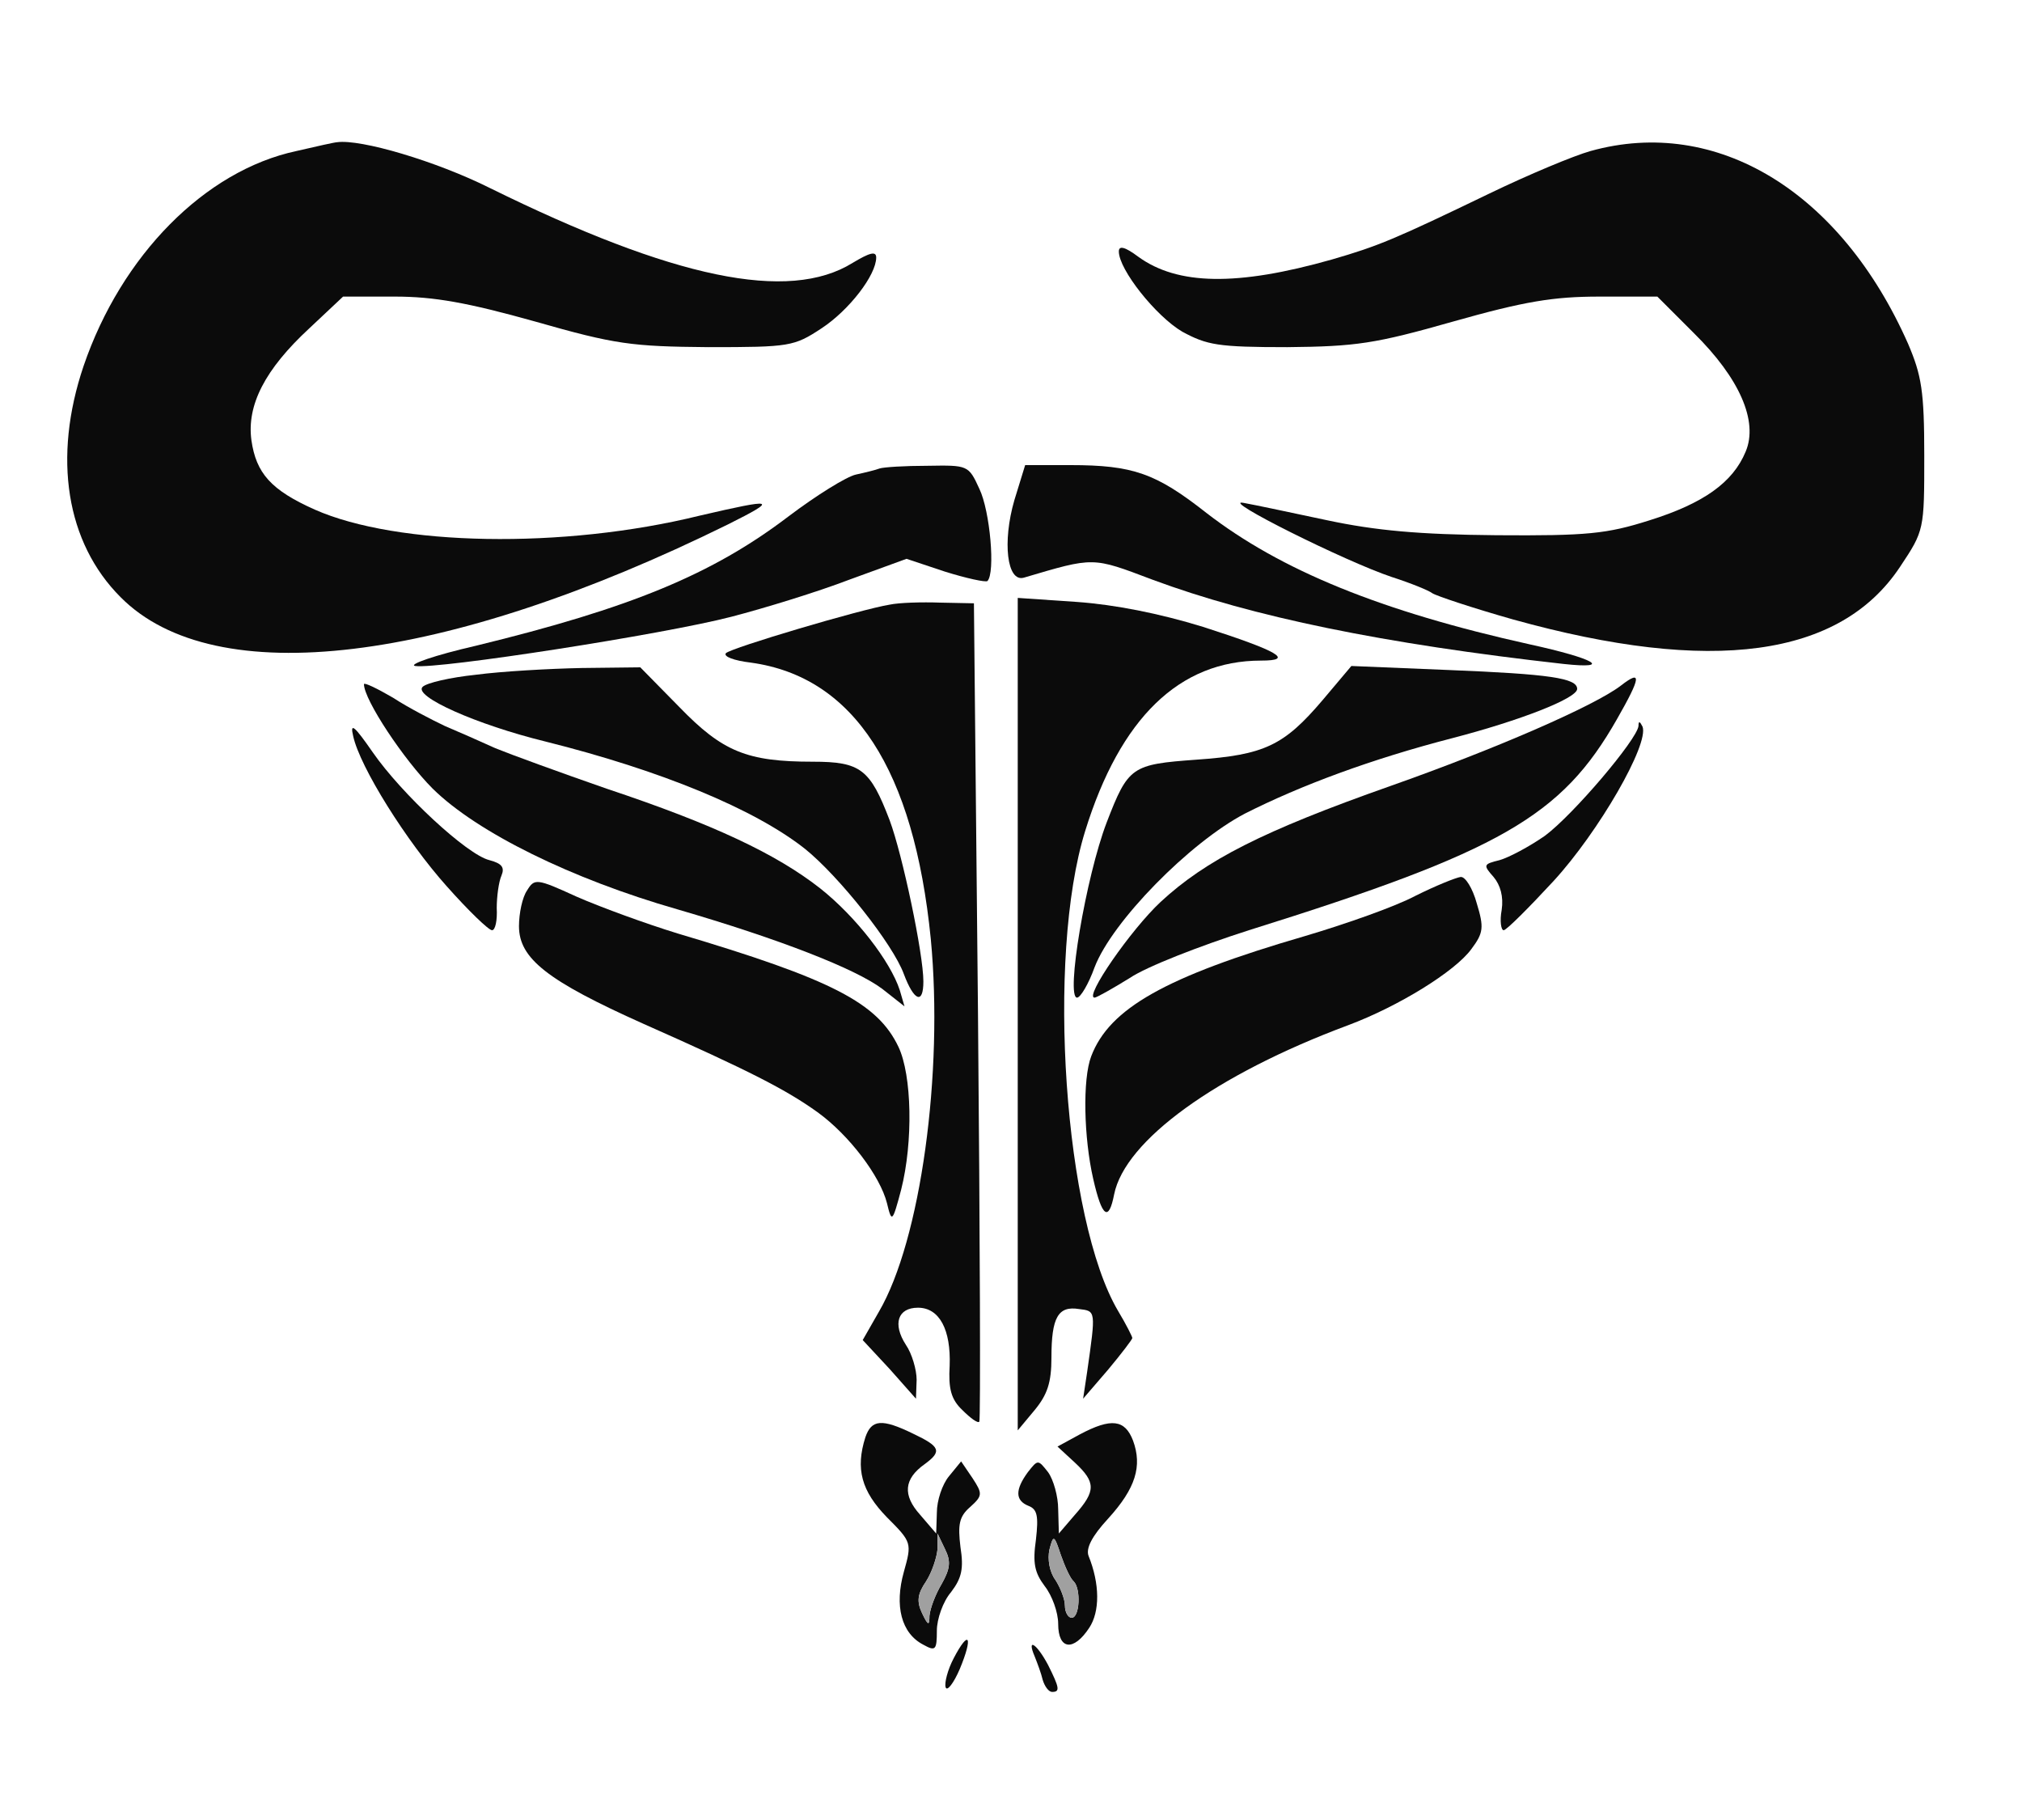
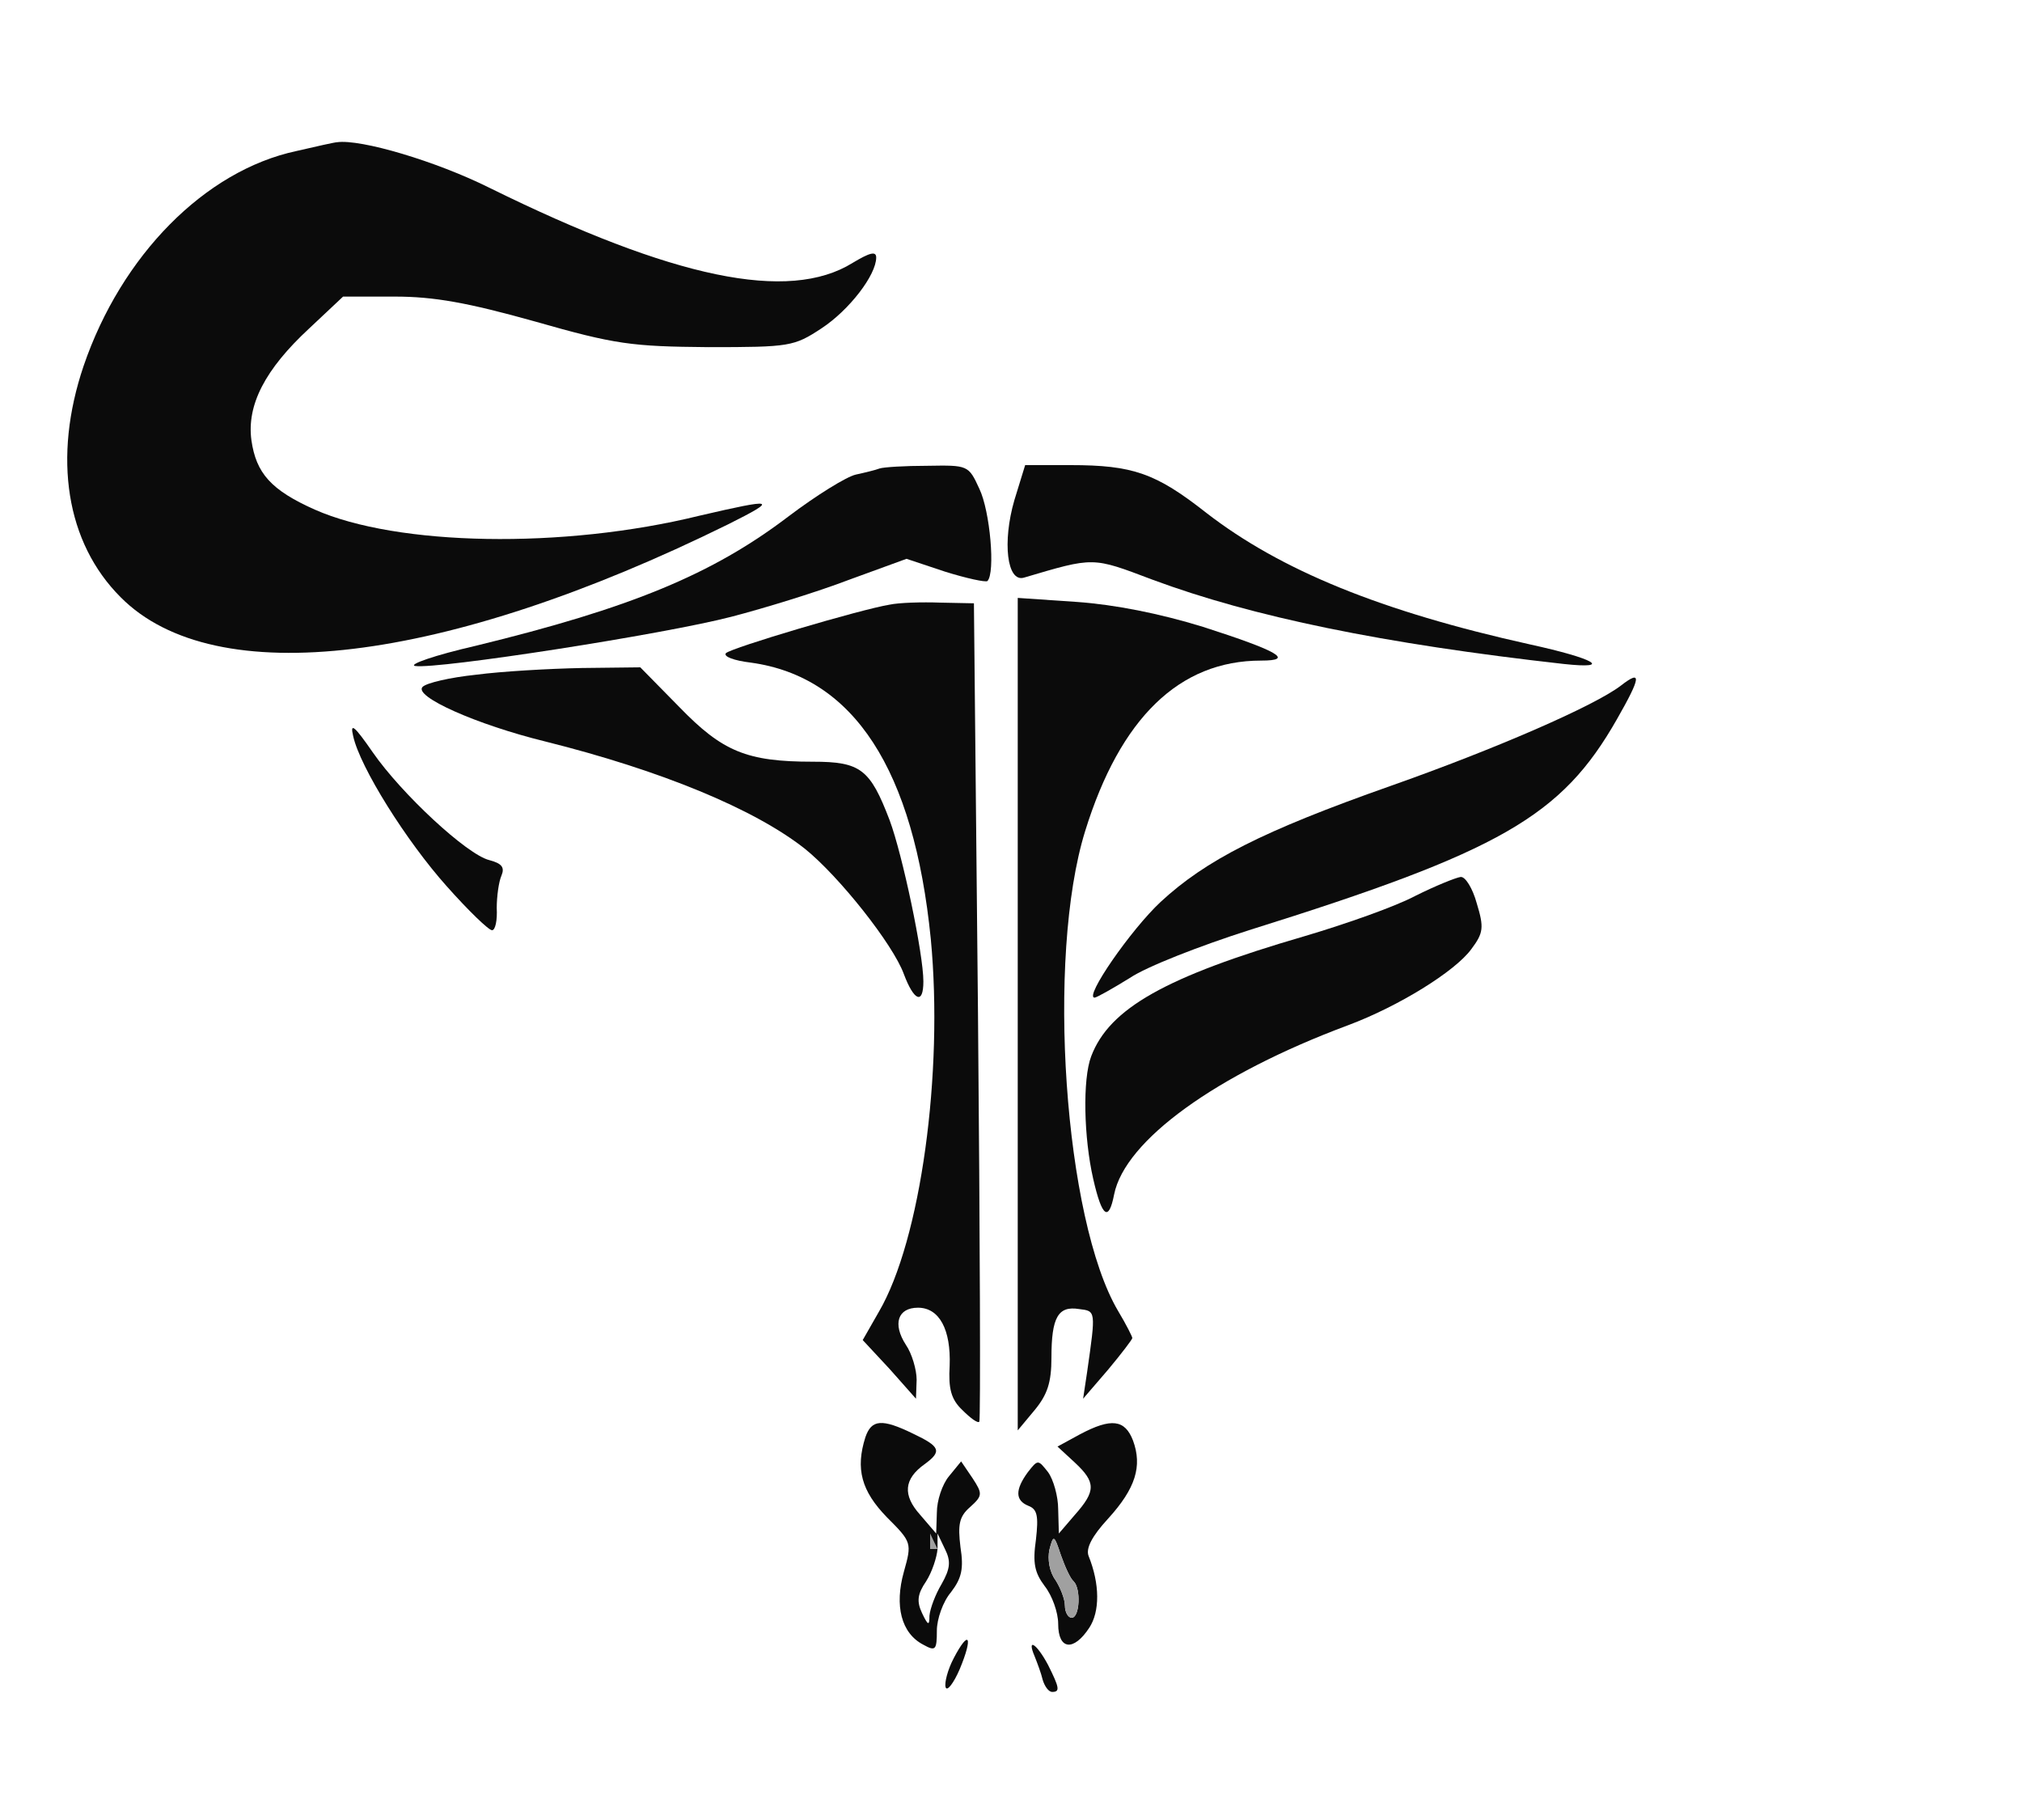
<svg xmlns="http://www.w3.org/2000/svg" version="1.0" width="300pt" height="270pt" viewBox="0 0 300 270" preserveAspectRatio="xMidYMid meet">
  <g transform="translate(0,270) scale(0.1,-0.1)" fill="#0B0B0B" stroke="none">
    <path d="M440 2476 c-136 -29 -260 -155 -316 -319 -46 -136 -26 -262 55 -343 140 -141 481 -99 901 108 76 38 70 39 -42 13 -203 -50 -449 -45 -571 9 -65 29 -87 54 -94 103 -7 52 20 105 86 166 l50 47 77 0 c58 0 108 -9 208 -37 119 -34 143 -37 257 -38 121 0 127 1 168 28 41 27 81 79 81 105 0 10 -10 7 -35 -8 -95 -59 -266 -23 -538 111 -80 40 -192 73 -227 68 -3 0 -30 -6 -60 -13z" id="node1" class="node" />
-     <path d="M2360 2476 c-25 -7 -92 -35 -150 -63 -141 -68 -165 -78 -234 -98 -141 -40 -229 -38 -287 4 -20 15 -29 17 -29 8 0 -27 55 -96 94 -119 37 -20 53 -23 156 -23 102 1 130 5 246 38 106 30 149 37 217 37 l86 0 54 -54 c68 -67 96 -131 77 -176 -19 -46 -63 -77 -143 -102 -63 -20 -92 -23 -227 -22 -115 1 -179 7 -250 22 -52 11 -108 23 -125 26 -37 7 151 -87 220 -110 28 -9 55 -20 60 -24 6 -4 60 -22 120 -39 295 -82 485 -56 574 78 36 54 36 55 36 165 0 96 -4 119 -24 166 -100 226 -284 338 -471 286z" id="node2" class="node" />
    <path d="M1305 2005 c-5 -2 -21 -6 -35 -9 -14 -3 -59 -31 -100 -62 -113 -86 -234 -136 -464 -192 -61 -14 -101 -28 -90 -30 34 -5 369 47 469 73 50 13 128 37 175 55 l85 31 57 -19 c32 -10 60 -16 63 -14 12 12 4 104 -12 137 -16 35 -17 35 -77 34 -34 0 -65 -2 -71 -4z" id="node3" class="node" />
    <path d="M1505 1958 c-18 -62 -11 -122 14 -115 105 31 101 31 191 -3 148 -55 342 -95 610 -125 74 -8 46 8 -50 29 -221 49 -370 110 -480 195 -75 59 -109 71 -202 71 l-67 0 -16 -52z" id="node4" class="node" />
    <path d="M1320 1803 c-43 -7 -235 -64 -243 -72 -4 -5 12 -11 37 -14 153 -21 242 -159 267 -410 19 -199 -15 -447 -77 -553 l-24 -42 40 -43 39 -44 1 28 c0 15 -7 39 -16 52 -20 31 -12 55 18 55 32 0 49 -33 47 -86 -2 -34 2 -50 19 -66 12 -12 23 -20 25 -17 2 2 1 276 -2 609 l-6 605 -50 1 c-27 1 -61 0 -75 -3z" id="node5" class="node" />
    <path d="M1510 1196 l0 -618 25 30 c19 23 25 41 25 78 0 60 10 77 41 72 25 -3 25 -2 12 -93 l-6 -40 37 43 c20 24 36 45 36 47 0 2 -9 20 -21 40 -80 135 -107 525 -49 712 52 168 140 253 261 253 50 0 26 14 -86 50 -65 20 -131 33 -187 37 l-88 6 0 -617z" id="node6" class="node" />
    <path d="M706 1699 c-38 -4 -73 -12 -79 -18 -14 -14 80 -56 182 -81 172 -43 310 -100 385 -159 51 -41 131 -142 147 -186 15 -40 29 -46 29 -11 0 41 -31 188 -50 239 -29 76 -43 87 -114 87 -98 0 -134 15 -198 81 l-58 59 -87 -1 c-49 -1 -119 -5 -157 -10z" id="node7" class="node" />
-     <path d="M1962 1661 c-57 -67 -86 -81 -187 -88 -96 -7 -101 -10 -133 -93 -31 -81 -61 -260 -44 -260 5 0 17 20 26 45 26 68 141 185 223 228 83 42 188 81 308 112 100 26 185 59 185 73 0 16 -41 22 -190 28 l-145 6 -43 -51z" id="node8" class="node" />
    <path d="M2405 1683 c-39 -30 -186 -94 -342 -149 -190 -67 -274 -110 -341 -172 -44 -41 -114 -142 -98 -142 3 0 26 13 52 29 25 17 105 48 177 71 374 117 464 169 546 313 36 63 37 74 6 50z" id="node9" class="node" />
-     <path d="M540 1685 c0 -23 59 -112 102 -155 66 -65 206 -134 363 -179 151 -44 264 -88 304 -118 l33 -26 -7 24 c-14 43 -65 109 -118 151 -65 51 -158 95 -317 148 -69 24 -143 51 -165 60 -22 10 -56 25 -75 33 -19 9 -54 27 -77 42 -24 14 -43 23 -43 20z" id="node10" class="node" />
    <path d="M524 1608 c10 -46 79 -156 139 -223 32 -36 62 -65 67 -65 5 0 8 15 7 33 0 17 3 39 7 48 5 12 1 18 -18 23 -33 8 -130 98 -173 160 -27 39 -34 45 -29 24z" id="node11" class="node" />
-     <path d="M2431 1623 c-2 -20 -97 -132 -139 -163 -23 -16 -53 -32 -67 -36 -24 -6 -25 -7 -9 -25 10 -12 15 -29 12 -49 -3 -16 -1 -30 3 -30 4 0 37 33 74 73 67 73 142 203 132 229 -4 8 -6 9 -6 1z" id="node12" class="node" />
-     <path d="M782 1379 c-7 -10 -12 -34 -12 -53 0 -48 42 -81 185 -145 158 -70 212 -98 258 -131 47 -34 93 -95 103 -135 7 -29 8 -29 21 20 18 71 16 170 -4 212 -31 65 -98 100 -327 168 -49 15 -117 40 -151 55 -59 27 -62 27 -73 9z" id="node13" class="node" />
    <path d="M2100 1371 c-30 -16 -104 -42 -165 -60 -206 -60 -289 -107 -316 -178 -13 -34 -11 -121 3 -182 13 -57 23 -64 31 -23 16 80 151 178 347 251 75 28 159 80 183 113 18 24 19 32 8 68 -6 22 -17 40 -24 39 -7 -1 -37 -13 -67 -28z" id="node14" class="node" />
    <path d="M1284 568 c-15 -47 -6 -80 32 -119 37 -37 37 -38 25 -81 -14 -50 -4 -91 29 -108 18 -10 20 -8 20 21 0 17 9 43 21 57 16 21 19 35 14 67 -4 33 -2 45 14 59 19 17 19 20 4 43 l-17 25 -18 -22 c-10 -12 -18 -36 -18 -54 l-1 -31 -24 28 c-26 29 -24 53 7 75 26 19 23 26 -17 45 -47 23 -62 21 -71 -5z m113 -218 c-9 -15 -17 -36 -18 -47 0 -15 -2 -15 -11 4 -8 17 -7 28 6 47 9 14 16 36 17 48 l0 23 11 -23 c9 -18 8 -29 -5 -52z" id="node15" class="node" />
    <path d="M1602 572 l-33 -18 26 -24 c31 -29 31 -42 0 -77 l-24 -28 -1 36 c0 19 -7 44 -15 55 -15 19 -15 19 -30 0 -19 -26 -19 -42 1 -50 13 -5 15 -15 11 -50 -5 -35 -2 -49 13 -69 11 -14 20 -39 20 -56 0 -39 23 -41 46 -6 16 24 16 65 -1 107 -4 11 5 29 29 55 41 45 51 78 37 116 -12 31 -32 34 -79 9z m-9 -218 c11 -11 9 -54 -3 -54 -5 0 -10 8 -10 18 0 10 -7 27 -14 38 -9 12 -12 31 -9 45 6 23 7 22 17 -8 6 -17 14 -35 19 -39z" id="node16" class="node" />
    <path d="M1415 240 c-9 -17 -14 -37 -12 -43 2 -7 12 6 21 27 20 48 14 60 -9 16z" id="node17" class="node" />
    <path d="M1535 243 c4 -10 10 -26 12 -35 3 -10 9 -18 14 -18 12 0 11 6 -6 40 -17 32 -32 41 -20 13z" id="node18" class="node" />
  </g>
  <g transform="translate(0,270) scale(0.1,-0.1)" fill="#A0A0A0" stroke="none">
-     <path d="M1391 402 c-1 -12 -8 -34 -17 -48 -13 -19 -14 -30 -6 -47 9 -19 11 -19 11 -4 1 11 9 32 18 47 13 23 14 34 5 52 l-11 23 0 -23z" id="node20" class="node" />
+     <path d="M1391 402 l-11 23 0 -23z" id="node20" class="node" />
    <path d="M1557 401 c-3 -14 0 -33 9 -45 7 -11 14 -28 14 -38 0 -10 5 -18 10 -18 12 0 14 43 3 54 -5 4 -13 22 -19 39 -10 30 -11 31 -17 8z" id="node21" class="node" />
  </g>
</svg>